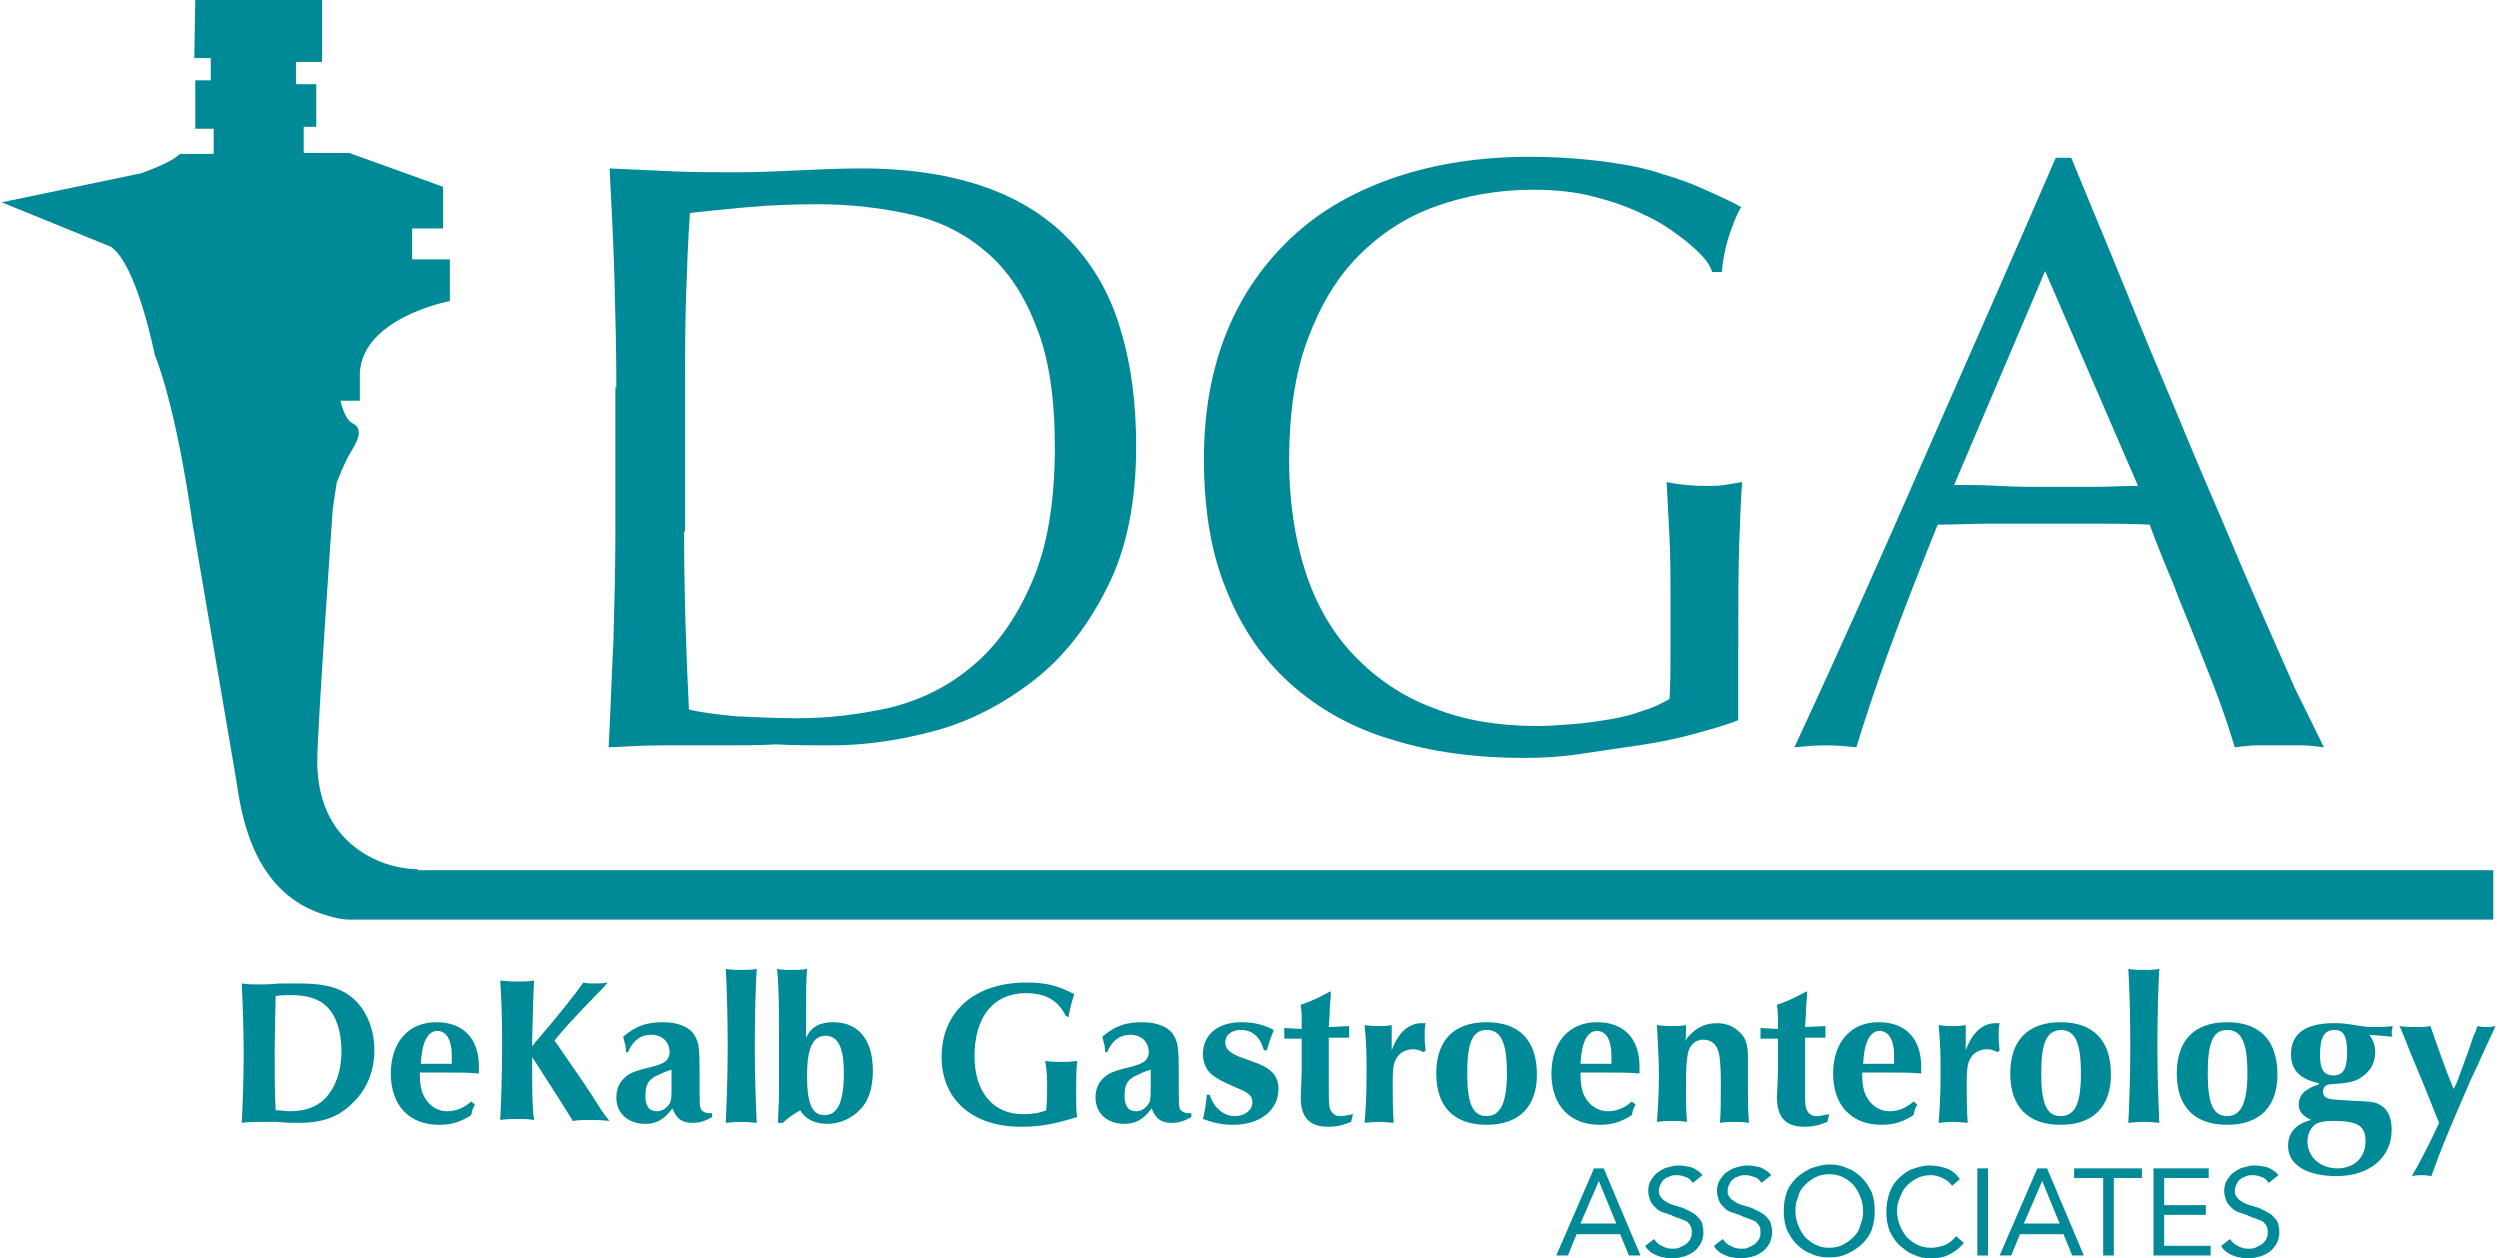
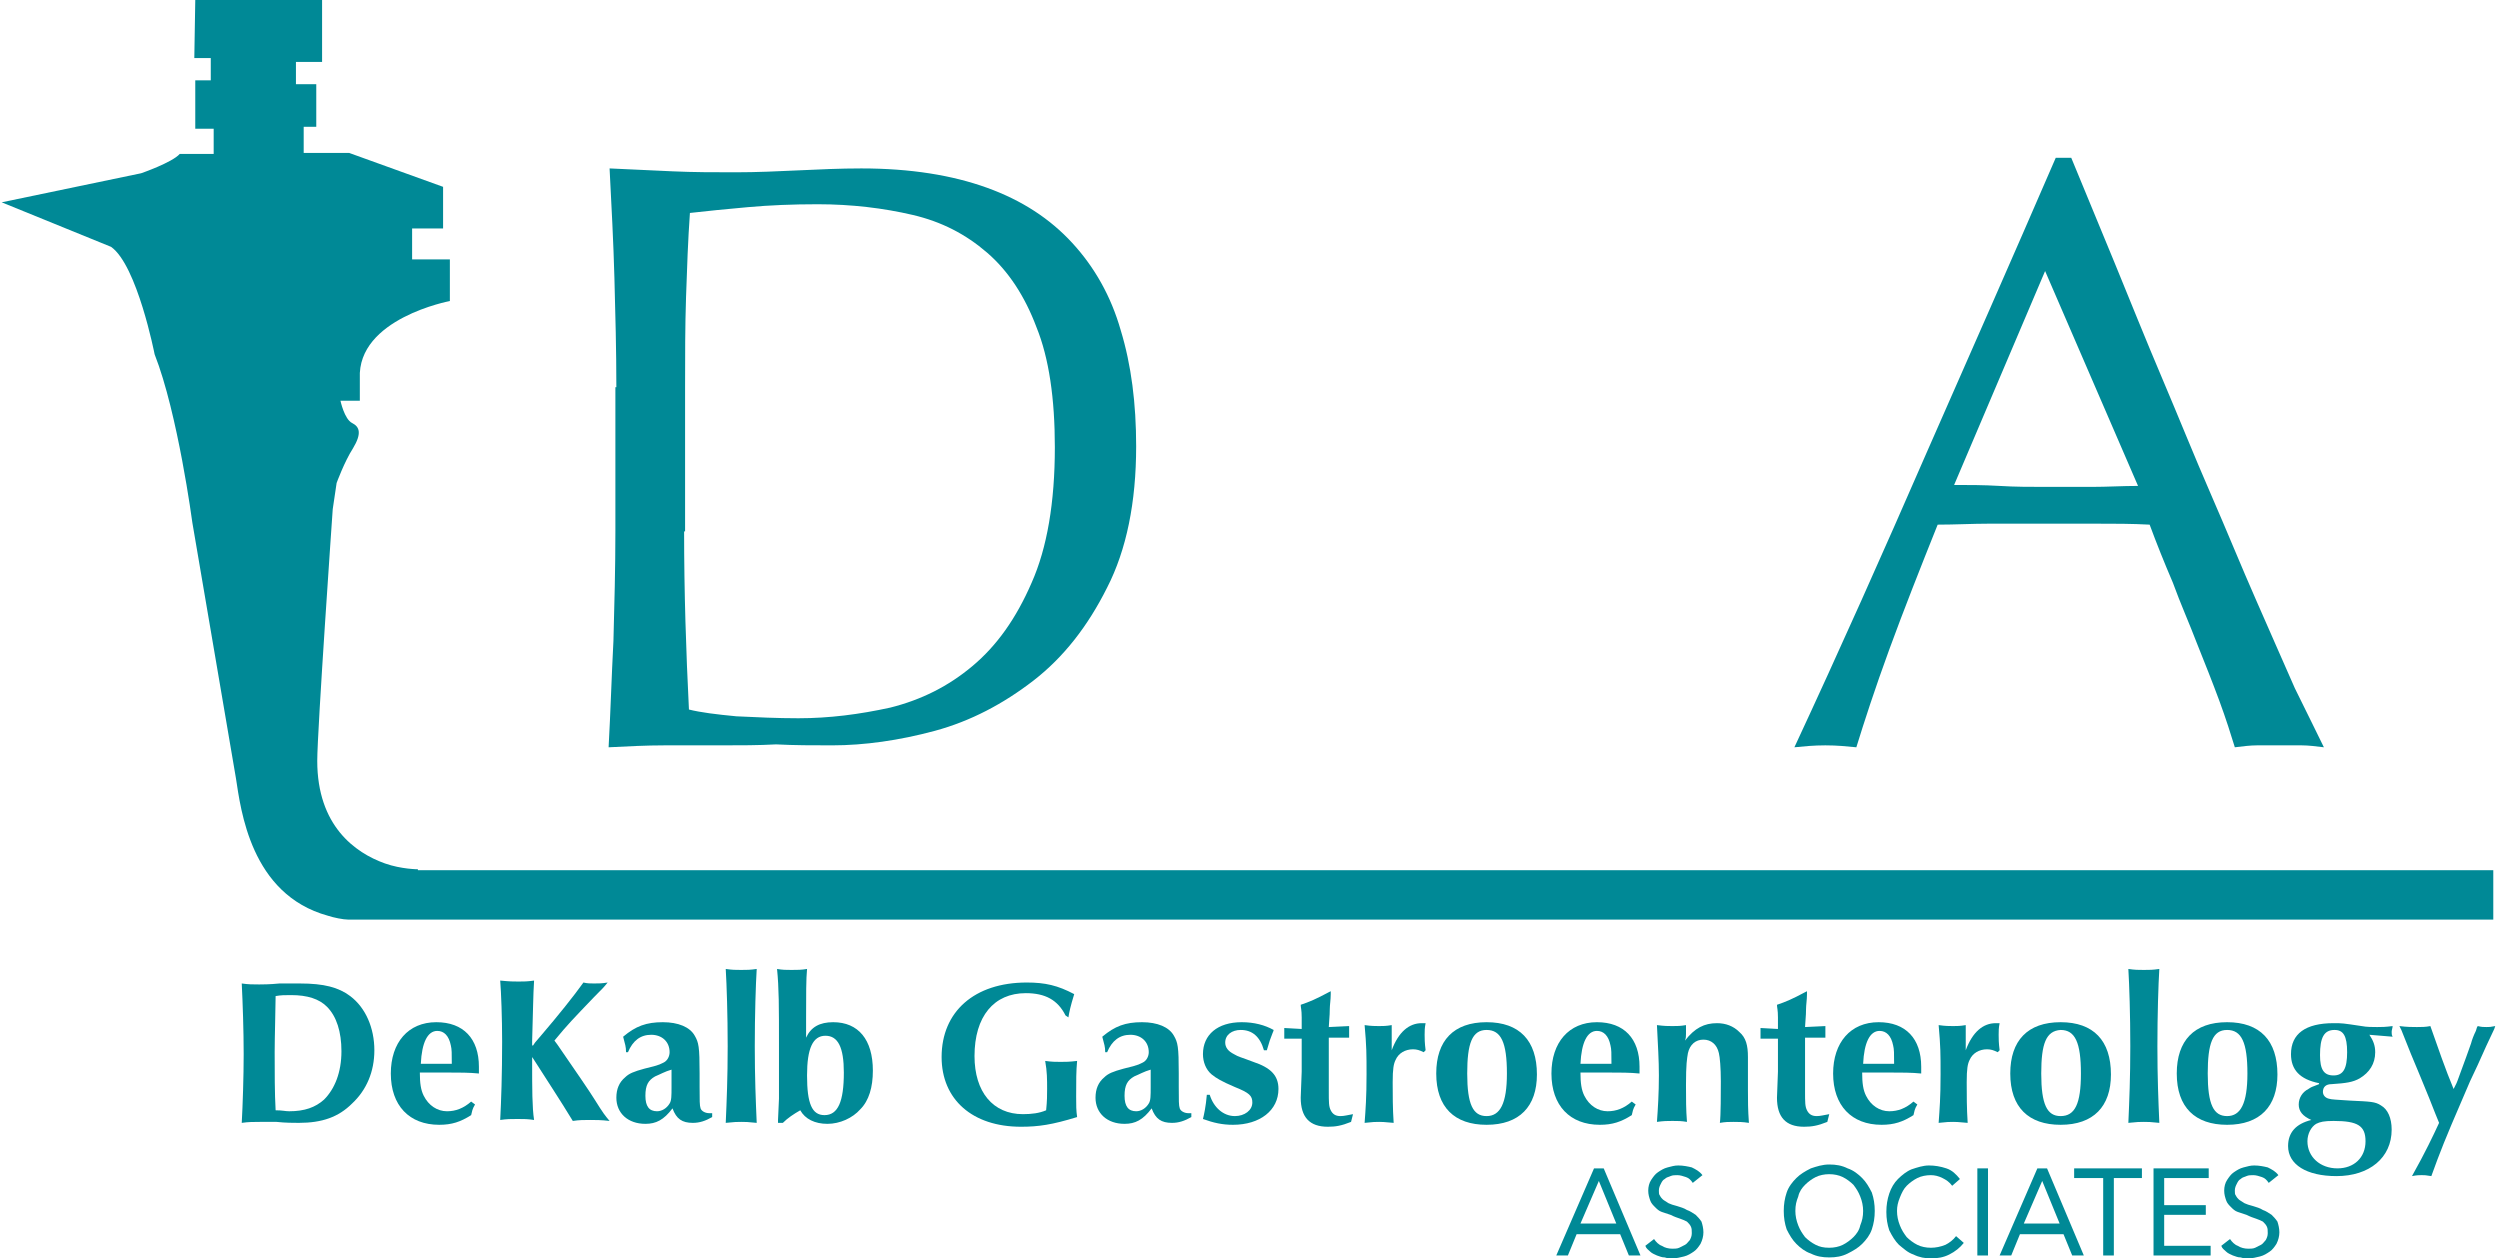
<svg xmlns="http://www.w3.org/2000/svg" width="149px" height="75px" viewBox="0 0 149 75" version="1.1">
  <title>DGA_new_logo</title>
  <g id="Page-1" stroke="none" stroke-width="1" fill="none" fill-rule="evenodd">
    <g id="DGA_new_logo" transform="translate(0.1, -0)" fill="#008996" fill-rule="nonzero">
      <path d="M24.808,51.808 C24.808,51.808 23.827,51.808 22.846,51.462 C21.058,50.827 18.808,49.212 18.808,45.346 C18.808,43.558 19.731,30.346 19.731,30.346 L19.962,28.788 C19.962,28.788 20.423,27.519 20.942,26.712 C21.462,25.846 21.346,25.442 20.885,25.212 C20.423,24.981 20.192,23.885 20.192,23.885 L21.346,23.885 L21.346,22.558 C21.173,18.981 26.712,17.942 26.712,17.942 L26.712,15.462 L24.462,15.462 L24.462,13.615 L26.308,13.615 L26.308,11.135 L20.712,9.115 L18,9.115 L18,7.558 L18.75,7.558 L18.75,5.019 L17.538,5.019 L17.538,3.692 L19.096,3.692 L19.096,4.09928501e-15 L11.538,4.09928501e-15 L11.481,3.462 L12.462,3.462 L12.462,4.788 L11.538,4.788 L11.538,7.673 L12.635,7.673 L12.635,9.173 L10.615,9.173 C10.154,9.692 8.308,10.327 8.308,10.327 L0,12.058 L6.519,14.712 C8.077,15.808 9.115,21.115 9.115,21.115 C10.5,24.635 11.365,31.154 11.365,31.154 L13.962,46.385 C14.25,48.231 14.827,53.308 19.442,54.577 C19.788,54.692 20.365,54.808 20.654,54.808 L67.846,54.808 L148.5,54.808 L148.5,51.865 L24.808,51.865 L24.808,51.808 Z" id="Path" />
      <g id="Group" transform="translate(36.173, 9.346)">
        <path d="M0.462,13.731 C0.462,11.538 0.404,9.346 0.346,7.212 C0.288,5.077 0.173,2.942 0.058,0.692 C1.327,0.75 2.596,0.808 3.808,0.865 C5.077,0.923 6.288,0.923 7.558,0.923 C8.827,0.923 10.096,0.865 11.308,0.808 C12.577,0.75 13.788,0.692 15.058,0.692 C18,0.692 20.481,1.096 22.558,1.846 C24.635,2.596 26.308,3.692 27.635,5.135 C28.962,6.577 29.942,8.308 30.519,10.327 C31.154,12.404 31.442,14.712 31.442,17.25 C31.442,20.596 30.865,23.423 29.712,25.673 C28.558,27.981 27.115,29.827 25.327,31.212 C23.538,32.596 21.577,33.635 19.442,34.212 C17.308,34.788 15.231,35.077 13.327,35.077 C12.173,35.077 11.077,35.077 9.981,35.019 C8.942,35.077 7.846,35.077 6.692,35.077 C5.538,35.077 4.442,35.077 3.346,35.077 C2.25,35.077 1.154,35.135 0,35.192 C0.115,33.115 0.173,31.038 0.288,28.846 C0.346,26.712 0.404,24.519 0.404,22.327 L0.404,13.731 L0.462,13.731 Z M4.5,22.327 C4.5,25.962 4.615,29.481 4.788,32.942 C5.481,33.115 6.404,33.231 7.615,33.346 C8.827,33.404 10.038,33.462 11.308,33.462 C13.154,33.462 14.942,33.231 16.788,32.827 C18.635,32.365 20.25,31.558 21.692,30.346 C23.135,29.135 24.288,27.519 25.212,25.385 C26.135,23.308 26.596,20.596 26.596,17.308 C26.596,14.423 26.25,12 25.5,10.154 C24.808,8.308 23.827,6.808 22.558,5.712 C21.288,4.615 19.846,3.865 18.115,3.462 C16.385,3.058 14.481,2.827 12.462,2.827 C10.962,2.827 9.577,2.885 8.308,3 C7.038,3.115 5.827,3.231 4.846,3.346 C4.731,4.962 4.673,6.635 4.615,8.365 C4.558,10.096 4.558,11.885 4.558,13.731 L4.558,22.327 L4.5,22.327 Z" id="Shape" />
-         <path d="M64.212,5.019 C63.462,4.442 62.654,3.865 61.731,3.462 C60.808,3 59.827,2.654 58.673,2.365 C57.577,2.077 56.365,1.962 55.096,1.962 C53.019,1.962 51.115,2.308 49.327,2.942 C47.538,3.577 46.038,4.558 44.712,5.885 C43.385,7.212 42.404,8.885 41.654,10.904 C40.904,12.923 40.558,15.346 40.558,18.115 C40.558,20.538 40.904,22.788 41.538,24.75 C42.173,26.712 43.154,28.385 44.423,29.712 C45.692,31.038 47.25,32.135 49.096,32.827 C50.942,33.577 53.019,33.923 55.327,33.923 C56.019,33.923 56.769,33.865 57.519,33.808 C58.269,33.75 59.019,33.635 59.712,33.519 C60.404,33.404 61.096,33.231 61.673,33 C62.308,32.827 62.827,32.538 63.231,32.308 C63.288,31.327 63.288,30.288 63.288,29.308 C63.288,28.327 63.288,27.288 63.288,26.25 C63.288,25.096 63.288,23.885 63.231,22.731 C63.173,21.577 63.115,20.423 63.058,19.385 C63.865,19.558 64.673,19.615 65.423,19.615 C65.769,19.615 66.173,19.615 66.519,19.558 C66.865,19.5 67.212,19.442 67.558,19.385 C67.5,20.135 67.442,21.346 67.385,23.019 C67.327,24.692 67.327,26.827 67.327,29.538 C67.327,30.231 67.327,30.865 67.327,31.558 C67.327,32.25 67.327,32.942 67.327,33.577 C66.635,33.865 65.769,34.096 64.731,34.385 C63.692,34.673 62.596,34.904 61.385,35.077 C60.231,35.25 59.019,35.423 57.865,35.596 C56.712,35.769 55.615,35.827 54.635,35.827 C51.692,35.827 49.038,35.481 46.673,34.731 C44.308,34.038 42.288,32.885 40.615,31.385 C38.942,29.885 37.673,27.981 36.808,25.788 C35.885,23.538 35.481,20.942 35.481,18 C35.481,15.173 35.942,12.635 36.865,10.385 C37.788,8.135 39.115,6.288 40.788,4.731 C42.462,3.173 44.538,2.019 46.904,1.212 C49.327,0.404 51.981,0 54.865,0 C56.538,0 58.038,0.115 59.365,0.288 C60.692,0.462 61.846,0.692 62.827,1.038 C63.865,1.327 64.731,1.673 65.481,2.019 C66.231,2.365 66.923,2.654 67.5,3 C67.212,3.462 66.981,4.096 66.75,4.788 C66.519,5.538 66.404,6.231 66.346,6.865 L65.769,6.865 C65.596,6.231 64.962,5.654 64.212,5.019 Z" id="Path" />
        <path d="M102.231,35.192 C101.769,35.135 101.308,35.077 100.904,35.077 C100.5,35.077 100.038,35.077 99.577,35.077 C99.115,35.077 98.654,35.077 98.25,35.077 C97.846,35.077 97.385,35.135 96.923,35.192 C96.692,34.442 96.404,33.519 96,32.423 C95.596,31.327 95.135,30.173 94.673,29.019 C94.212,27.808 93.692,26.654 93.231,25.385 C92.712,24.173 92.25,23.019 91.846,21.923 C90.808,21.865 89.712,21.865 88.615,21.865 C87.519,21.865 86.423,21.865 85.327,21.865 C84.288,21.865 83.308,21.865 82.269,21.865 C81.288,21.865 80.25,21.923 79.212,21.923 C78.173,24.519 77.192,27 76.327,29.365 C75.462,31.731 74.827,33.692 74.365,35.192 C73.788,35.135 73.212,35.077 72.519,35.077 C71.827,35.077 71.25,35.135 70.673,35.192 C73.385,29.365 75.981,23.538 78.519,17.712 C81.058,11.942 83.654,6.058 86.25,0.058 L87.173,0.058 C87.981,2.019 88.846,4.096 89.769,6.346 C90.692,8.596 91.615,10.904 92.596,13.212 C93.577,15.519 94.5,17.827 95.481,20.077 C96.462,22.327 97.327,24.462 98.192,26.423 C99.058,28.385 99.808,30.115 100.5,31.673 C101.25,33.173 101.827,34.385 102.231,35.192 Z M80.192,19.558 C81.058,19.558 81.923,19.558 82.904,19.615 C83.827,19.673 84.75,19.673 85.615,19.673 C86.538,19.673 87.462,19.673 88.385,19.673 C89.308,19.673 90.231,19.615 91.154,19.615 L85.615,6.808 L80.192,19.558 Z" id="Shape" />
      </g>
      <g id="Group" transform="translate(14.308, 57.75)">
        <path d="M1.038,0.923 C1.212,0.923 1.673,0.923 2.25,0.865 C2.712,0.865 3.173,0.865 3.462,0.865 C4.904,0.865 5.769,1.096 6.462,1.615 C7.385,2.308 7.904,3.519 7.904,4.846 C7.904,6.115 7.442,7.212 6.577,8.019 C5.769,8.827 4.788,9.173 3.404,9.173 C3.115,9.173 2.596,9.173 2.077,9.115 C1.673,9.115 1.327,9.115 1.096,9.115 C0.692,9.115 0.404,9.115 4.09928501e-15,9.173 C0.058,8.135 0.115,6.404 0.115,5.077 C0.115,3.692 0.058,2.019 4.09928501e-15,0.865 C0.404,0.923 0.635,0.923 1.038,0.923 Z M2.827,8.481 C3.75,8.481 4.385,8.25 4.904,7.788 C5.538,7.154 5.942,6.173 5.942,4.904 C5.942,3.75 5.654,2.827 5.077,2.25 C4.615,1.788 3.923,1.558 2.942,1.558 C2.538,1.558 2.365,1.558 2.019,1.615 C2.019,2.192 1.962,4.096 1.962,4.962 C1.962,6.115 1.962,7.442 2.019,8.423 C2.423,8.423 2.596,8.481 2.827,8.481 Z" id="Shape" />
        <path d="M13.904,8.077 C13.731,8.365 13.731,8.481 13.673,8.712 C13.038,9.115 12.519,9.288 11.769,9.288 C9.981,9.288 8.885,8.135 8.885,6.231 C8.885,4.385 9.923,3.173 11.596,3.173 C13.212,3.173 14.135,4.154 14.135,5.827 C14.135,5.885 14.135,6.058 14.135,6.231 C13.558,6.173 12.981,6.173 12.231,6.173 C12,6.173 11.942,6.173 10.788,6.173 L10.615,6.173 C10.615,6.808 10.673,7.212 10.846,7.558 C11.135,8.135 11.654,8.481 12.231,8.481 C12.75,8.481 13.212,8.308 13.673,7.904 L13.904,8.077 Z M12.519,5.654 C12.519,5.019 12.519,4.788 12.462,4.558 C12.346,3.981 12.058,3.692 11.654,3.692 C11.077,3.692 10.731,4.385 10.673,5.654 L10.846,5.654 L11.596,5.654 L12.231,5.654 L12.519,5.654 Z" id="Shape" />
        <path d="M17.365,4.558 L17.481,4.385 L17.827,3.981 C18.865,2.769 19.788,1.615 20.365,0.808 C20.596,0.865 20.769,0.865 21,0.865 C21.288,0.865 21.462,0.865 21.808,0.808 C21.577,1.096 21.519,1.154 21,1.673 C19.731,3 19.442,3.288 18.635,4.269 L18.808,4.5 C19.962,6.173 20.712,7.269 21,7.731 C21.577,8.654 21.635,8.712 21.923,9.058 C21.404,9 21.115,9 20.769,9 C20.365,9 20.135,9 19.731,9.058 C18.923,7.731 18.231,6.692 17.423,5.423 L17.308,5.25 L17.308,5.538 C17.308,7.154 17.308,8.25 17.423,9 C17.019,8.942 16.846,8.942 16.442,8.942 C16.038,8.942 15.808,8.942 15.404,9 C15.462,7.904 15.519,6.288 15.519,4.327 C15.519,2.942 15.462,1.385 15.404,0.692 C15.981,0.75 16.212,0.75 16.5,0.75 C16.788,0.75 17.019,0.75 17.423,0.692 C17.365,1.615 17.365,2.481 17.308,4.269 L17.308,4.558 L17.365,4.558 Z" id="Path" />
        <path d="M22.904,4.962 C22.904,4.615 22.846,4.5 22.731,4.038 C23.481,3.404 24.115,3.173 25.096,3.173 C26.019,3.173 26.712,3.462 27,3.981 C27.231,4.385 27.288,4.615 27.288,6.231 L27.288,7.038 C27.288,7.846 27.288,8.135 27.346,8.308 C27.404,8.481 27.635,8.596 27.865,8.596 C27.923,8.596 27.981,8.596 28.038,8.596 L28.038,8.827 C27.635,9.058 27.288,9.173 26.885,9.173 C26.25,9.173 25.904,8.942 25.673,8.308 C25.154,9 24.692,9.231 24.058,9.231 C23.019,9.231 22.327,8.596 22.327,7.673 C22.327,7.154 22.5,6.75 22.846,6.462 C23.077,6.231 23.365,6.115 24,5.942 C24.981,5.712 24.981,5.654 25.212,5.538 C25.385,5.423 25.5,5.192 25.5,4.962 C25.5,4.327 25.038,3.923 24.404,3.923 C23.769,3.923 23.308,4.269 23.019,4.962 L22.904,4.962 Z M25.615,6.346 C25.615,6.231 25.615,6.173 25.615,6 C25.212,6.115 24.923,6.288 24.635,6.404 C24.231,6.635 24.058,6.923 24.058,7.558 C24.058,8.192 24.288,8.481 24.75,8.481 C25.038,8.481 25.327,8.308 25.5,8.019 C25.615,7.846 25.615,7.558 25.615,7.038 C25.615,6.981 25.615,6.808 25.615,6.519 L25.615,6.346 Z" id="Shape" />
        <path d="M29.769,0.058 C30.115,0.058 30.288,0.058 30.692,-8.19857003e-15 C30.635,0.923 30.577,2.712 30.577,4.615 C30.577,6.462 30.635,7.846 30.692,9.173 C30.173,9.115 30,9.115 29.769,9.115 C29.538,9.115 29.365,9.115 28.846,9.173 C28.904,7.846 28.962,6.462 28.962,4.615 C28.962,2.712 28.904,0.981 28.846,-8.19857003e-15 C29.25,0.058 29.423,0.058 29.769,0.058 Z" id="Path" />
        <path d="M31.962,9.231 L31.962,9 L32.019,7.731 C32.019,7.385 32.019,7.327 32.019,6.462 L32.019,4.673 C32.019,2.135 32.019,1.154 31.904,8.19857003e-15 C32.25,0.058 32.423,0.058 32.769,0.058 C33.115,0.058 33.346,0.058 33.692,8.19857003e-15 C33.635,0.577 33.635,1.558 33.635,2.942 L33.635,4.096 C33.923,3.462 34.442,3.173 35.25,3.173 C36.75,3.173 37.615,4.212 37.615,6.058 C37.615,7.038 37.385,7.846 36.865,8.365 C36.404,8.885 35.654,9.231 34.904,9.231 C34.154,9.231 33.577,8.942 33.288,8.423 C32.885,8.654 32.538,8.885 32.25,9.173 L31.962,9.173 L31.962,9.231 Z M33.692,6.346 C33.692,8.019 33.981,8.712 34.731,8.712 C35.538,8.712 35.885,7.904 35.885,6.173 C35.885,4.673 35.538,3.981 34.788,3.981 C34.038,3.981 33.692,4.731 33.692,6.346 Z" id="Shape" />
        <path d="M49.096,2.769 C48.635,1.846 47.885,1.442 46.731,1.442 C44.827,1.442 43.673,2.827 43.673,5.192 C43.673,7.327 44.769,8.654 46.558,8.654 C47.077,8.654 47.538,8.596 47.942,8.423 C48,7.846 48,7.558 48,7.154 C48,6.577 48,6.115 47.885,5.481 C48.288,5.538 48.519,5.538 48.808,5.538 C49.096,5.538 49.327,5.538 49.788,5.481 C49.731,6.115 49.731,6.577 49.731,7.615 C49.731,8.135 49.731,8.423 49.788,8.827 C48.288,9.288 47.481,9.404 46.442,9.404 C43.558,9.404 41.712,7.788 41.712,5.25 C41.712,2.538 43.673,0.808 46.788,0.808 C47.885,0.808 48.635,0.981 49.615,1.5 C49.385,2.25 49.327,2.538 49.269,2.885 L49.096,2.769 Z" id="Path" />
        <path d="M51.462,4.962 C51.462,4.615 51.404,4.5 51.288,4.038 C52.038,3.404 52.673,3.173 53.654,3.173 C54.577,3.173 55.269,3.462 55.558,3.981 C55.788,4.385 55.846,4.615 55.846,6.231 L55.846,7.038 C55.846,7.846 55.846,8.135 55.904,8.308 C55.962,8.481 56.192,8.596 56.423,8.596 C56.481,8.596 56.538,8.596 56.596,8.596 L56.596,8.827 C56.192,9.058 55.846,9.173 55.442,9.173 C54.808,9.173 54.462,8.942 54.231,8.308 C53.712,9 53.25,9.231 52.615,9.231 C51.577,9.231 50.885,8.596 50.885,7.673 C50.885,7.154 51.058,6.75 51.404,6.462 C51.635,6.231 51.923,6.115 52.558,5.942 C53.538,5.712 53.538,5.654 53.769,5.538 C53.942,5.423 54.058,5.192 54.058,4.962 C54.058,4.327 53.596,3.923 52.962,3.923 C52.327,3.923 51.865,4.269 51.577,4.962 L51.462,4.962 Z M54.173,6.346 C54.173,6.231 54.173,6.173 54.173,6 C53.769,6.115 53.481,6.288 53.192,6.404 C52.788,6.635 52.615,6.923 52.615,7.558 C52.615,8.192 52.846,8.481 53.308,8.481 C53.596,8.481 53.885,8.308 54.058,8.019 C54.173,7.846 54.173,7.558 54.173,7.038 C54.173,6.981 54.173,6.808 54.173,6.519 L54.173,6.346 Z" id="Shape" />
        <path d="M57.692,7.5 C57.923,8.25 58.5,8.769 59.192,8.769 C59.769,8.769 60.231,8.423 60.231,7.962 C60.231,7.558 60.058,7.385 59.192,7.038 C58.385,6.692 58.096,6.519 57.808,6.288 C57.462,6 57.288,5.538 57.288,5.077 C57.288,3.923 58.154,3.173 59.596,3.173 C60.346,3.173 60.981,3.346 61.5,3.635 C61.5,3.692 61.442,3.808 61.442,3.808 L61.269,4.269 C61.212,4.442 61.154,4.673 61.096,4.846 L60.923,4.846 C60.692,4.038 60.231,3.635 59.538,3.635 C59.019,3.635 58.615,3.923 58.615,4.385 C58.615,4.673 58.788,4.904 59.135,5.077 C59.423,5.25 59.538,5.25 60.288,5.538 C61.327,5.885 61.788,6.346 61.788,7.154 C61.788,8.423 60.692,9.288 59.077,9.288 C58.442,9.288 57.923,9.173 57.288,8.942 C57.346,8.712 57.462,8.192 57.519,7.5 L57.692,7.5 L57.692,7.5 Z" id="Path" />
        <path d="M64.904,1.327 L64.904,1.5 C64.904,1.846 64.846,2.135 64.846,2.423 C64.846,2.481 64.846,2.769 64.788,3.462 L66,3.404 C66,3.635 66,3.635 66,3.75 C66,3.808 66,3.865 66,4.096 L65.827,4.096 L65.423,4.096 L65.019,4.096 L64.788,4.096 L64.788,4.269 L64.788,5.192 L64.788,6.231 C64.788,6.519 64.788,7.154 64.788,7.269 C64.788,7.962 64.788,8.192 64.904,8.423 C65.019,8.654 65.192,8.769 65.481,8.769 C65.712,8.769 65.885,8.712 66.231,8.654 L66.115,9.115 C65.538,9.346 65.192,9.404 64.731,9.404 C63.635,9.404 63.115,8.827 63.115,7.673 C63.115,7.558 63.115,7.558 63.173,6.115 C63.173,5.654 63.173,5.308 63.173,5.192 L63.173,4.385 L63.173,4.154 L63,4.154 L62.481,4.154 C62.365,4.154 62.308,4.154 62.135,4.154 C62.135,3.981 62.135,3.865 62.135,3.75 C62.135,3.635 62.135,3.577 62.135,3.519 L63.173,3.577 L63.173,3.462 C63.173,3.231 63.173,3.115 63.173,2.885 C63.173,2.423 63.115,2.308 63.115,2.135 C63.635,1.962 64.038,1.788 64.788,1.385 L64.904,1.327 Z" id="Path" />
        <path d="M70.442,4.962 C70.212,4.846 70.038,4.788 69.808,4.788 C69.346,4.788 68.942,5.019 68.769,5.423 C68.654,5.654 68.596,5.942 68.596,6.75 C68.596,7.5 68.596,8.308 68.654,9.173 C68.077,9.115 67.904,9.115 67.788,9.115 C67.558,9.115 67.442,9.115 66.923,9.173 C66.981,8.365 67.038,7.673 67.038,6.288 C67.038,5.077 67.038,4.615 66.923,3.346 C67.327,3.404 67.558,3.404 67.788,3.404 C68.019,3.404 68.192,3.404 68.538,3.346 C68.538,3.692 68.538,4.096 68.538,4.846 C68.942,3.75 69.577,3.231 70.327,3.231 C70.385,3.231 70.442,3.231 70.558,3.231 C70.5,3.519 70.5,3.692 70.5,3.923 C70.5,4.154 70.5,4.385 70.558,4.846 L70.442,4.962 Z" id="Path" />
        <path d="M77.192,6.288 C77.192,8.192 76.154,9.288 74.192,9.288 C72.288,9.288 71.192,8.25 71.192,6.231 C71.192,4.269 72.231,3.173 74.192,3.173 C76.154,3.173 77.192,4.269 77.192,6.288 Z M73.038,6.231 C73.038,8.077 73.385,8.769 74.192,8.769 C75,8.769 75.404,8.019 75.404,6.231 C75.404,4.385 75.058,3.635 74.192,3.635 C73.327,3.635 73.038,4.442 73.038,6.231 Z" id="Shape" />
        <path d="M83.077,8.077 C82.904,8.365 82.904,8.481 82.846,8.712 C82.212,9.115 81.692,9.288 80.942,9.288 C79.154,9.288 78.058,8.135 78.058,6.231 C78.058,4.385 79.096,3.173 80.769,3.173 C82.385,3.173 83.308,4.154 83.308,5.827 C83.308,5.885 83.308,6.058 83.308,6.231 C82.731,6.173 82.154,6.173 81.404,6.173 C81.173,6.173 81.115,6.173 79.962,6.173 L79.788,6.173 C79.788,6.808 79.846,7.212 80.019,7.558 C80.308,8.135 80.827,8.481 81.404,8.481 C81.923,8.481 82.385,8.308 82.846,7.904 L83.077,8.077 Z M81.635,5.654 C81.635,5.019 81.635,4.788 81.577,4.558 C81.462,3.981 81.173,3.692 80.769,3.692 C80.192,3.692 79.846,4.385 79.788,5.654 L79.962,5.654 L80.712,5.654 L81.346,5.654 L81.635,5.654 Z" id="Shape" />
        <path d="M85.269,3.404 C85.558,3.404 85.731,3.404 86.077,3.346 C86.077,3.519 86.077,3.519 86.077,3.865 C86.077,4.038 86.077,4.096 86.019,4.269 C86.596,3.519 87.173,3.231 87.923,3.231 C88.442,3.231 88.904,3.404 89.25,3.75 C89.654,4.096 89.769,4.558 89.769,5.25 C89.769,5.481 89.769,5.769 89.769,6.058 C89.769,6.519 89.769,6.981 89.769,7.212 C89.769,7.846 89.769,8.365 89.827,9.173 C89.423,9.115 89.25,9.115 88.904,9.115 C88.615,9.115 88.442,9.115 88.096,9.173 C88.154,8.769 88.154,7.327 88.154,6.692 C88.154,5.885 88.096,5.25 88.038,5.019 C87.923,4.5 87.577,4.212 87.115,4.212 C86.654,4.212 86.308,4.5 86.192,5.019 C86.135,5.365 86.077,5.654 86.077,6.923 C86.077,7.788 86.077,8.365 86.135,9.115 C85.788,9.058 85.615,9.058 85.269,9.058 C84.981,9.058 84.75,9.058 84.346,9.115 C84.404,8.308 84.462,7.385 84.462,6.346 C84.462,5.423 84.404,4.558 84.346,3.346 C84.808,3.404 84.981,3.404 85.269,3.404 Z" id="Path" />
        <path d="M93.288,1.327 L93.288,1.5 C93.288,1.846 93.231,2.135 93.231,2.423 C93.231,2.481 93.231,2.769 93.173,3.462 L94.385,3.404 C94.385,3.635 94.385,3.635 94.385,3.75 C94.385,3.808 94.385,3.865 94.385,4.096 L94.212,4.096 L93.808,4.096 L93.404,4.096 L93.173,4.096 L93.173,4.269 L93.173,5.192 L93.173,6.231 C93.173,6.519 93.173,7.154 93.173,7.269 C93.173,7.962 93.173,8.192 93.288,8.423 C93.404,8.654 93.577,8.769 93.865,8.769 C94.096,8.769 94.269,8.712 94.615,8.654 L94.5,9.115 C93.923,9.346 93.577,9.404 93.115,9.404 C92.019,9.404 91.5,8.827 91.5,7.673 C91.5,7.558 91.5,7.558 91.558,6.115 C91.558,5.654 91.558,5.308 91.558,5.192 L91.558,4.385 L91.558,4.154 L91.385,4.154 L90.865,4.154 C90.75,4.154 90.692,4.154 90.519,4.154 C90.519,3.981 90.519,3.865 90.519,3.75 C90.519,3.635 90.519,3.577 90.519,3.519 L91.558,3.577 L91.558,3.462 C91.558,3.231 91.558,3.115 91.558,2.885 C91.558,2.423 91.5,2.308 91.5,2.135 C92.019,1.962 92.423,1.788 93.173,1.385 L93.288,1.327 Z" id="Path" />
        <path d="M99.865,8.077 C99.692,8.365 99.692,8.481 99.635,8.712 C99,9.115 98.481,9.288 97.731,9.288 C95.942,9.288 94.846,8.135 94.846,6.231 C94.846,4.385 95.885,3.173 97.558,3.173 C99.173,3.173 100.096,4.154 100.096,5.827 C100.096,5.885 100.096,6.058 100.096,6.231 C99.519,6.173 98.942,6.173 98.192,6.173 C97.962,6.173 97.904,6.173 96.75,6.173 L96.577,6.173 C96.577,6.808 96.635,7.212 96.808,7.558 C97.096,8.135 97.615,8.481 98.192,8.481 C98.712,8.481 99.173,8.308 99.635,7.904 L99.865,8.077 Z M98.481,5.654 C98.481,5.019 98.481,4.788 98.423,4.558 C98.308,3.981 98.019,3.692 97.615,3.692 C97.038,3.692 96.692,4.385 96.635,5.654 L96.808,5.654 L97.558,5.654 L98.192,5.654 L98.481,5.654 Z" id="Shape" />
        <path d="M104.654,4.962 C104.423,4.846 104.25,4.788 104.019,4.788 C103.558,4.788 103.154,5.019 102.981,5.423 C102.865,5.654 102.808,5.942 102.808,6.75 C102.808,7.5 102.808,8.308 102.865,9.173 C102.288,9.115 102.115,9.115 102,9.115 C101.769,9.115 101.654,9.115 101.135,9.173 C101.192,8.365 101.25,7.673 101.25,6.288 C101.25,5.077 101.25,4.615 101.135,3.346 C101.538,3.404 101.769,3.404 102,3.404 C102.231,3.404 102.404,3.404 102.75,3.346 C102.75,3.692 102.75,4.096 102.75,4.846 C103.154,3.75 103.788,3.231 104.538,3.231 C104.596,3.231 104.654,3.231 104.769,3.231 C104.712,3.519 104.712,3.692 104.712,3.923 C104.712,4.154 104.712,4.385 104.769,4.846 L104.654,4.962 Z" id="Path" />
        <path d="M111.404,6.288 C111.404,8.192 110.365,9.288 108.404,9.288 C106.5,9.288 105.404,8.25 105.404,6.231 C105.404,4.269 106.442,3.173 108.404,3.173 C110.365,3.173 111.404,4.269 111.404,6.288 Z M107.25,6.231 C107.25,8.077 107.596,8.769 108.404,8.769 C109.269,8.769 109.615,8.019 109.615,6.231 C109.615,4.385 109.269,3.635 108.404,3.635 C107.538,3.692 107.25,4.442 107.25,6.231 Z" id="Shape" />
        <path d="M113.365,0.058 C113.712,0.058 113.885,0.058 114.288,-8.19857003e-15 C114.231,0.923 114.173,2.712 114.173,4.615 C114.173,6.462 114.231,7.846 114.288,9.173 C113.769,9.115 113.596,9.115 113.365,9.115 C113.135,9.115 112.962,9.115 112.442,9.173 C112.5,7.846 112.558,6.462 112.558,4.615 C112.558,2.712 112.5,0.981 112.442,-8.19857003e-15 C112.846,0.058 113.019,0.058 113.365,0.058 Z" id="Path" />
        <path d="M121.327,6.288 C121.327,8.192 120.288,9.288 118.327,9.288 C116.423,9.288 115.327,8.25 115.327,6.231 C115.327,4.269 116.365,3.173 118.327,3.173 C120.288,3.173 121.327,4.269 121.327,6.288 Z M117.173,6.231 C117.173,8.077 117.519,8.769 118.327,8.769 C119.135,8.769 119.538,8.019 119.538,6.231 C119.538,4.385 119.192,3.635 118.327,3.635 C117.462,3.635 117.173,4.442 117.173,6.231 Z" id="Shape" />
        <path d="M126.808,3.923 C127.038,4.269 127.154,4.558 127.154,4.962 C127.154,5.654 126.808,6.173 126.231,6.519 C125.827,6.75 125.423,6.808 124.558,6.865 C124.212,6.865 124.038,7.038 124.038,7.327 C124.038,7.5 124.154,7.673 124.385,7.731 C124.558,7.788 124.846,7.788 125.654,7.846 C126.865,7.904 127.154,7.904 127.5,8.135 C127.904,8.365 128.135,8.885 128.135,9.577 C128.135,11.25 126.808,12.346 124.846,12.346 C123.058,12.346 121.962,11.654 121.962,10.558 C121.962,9.75 122.423,9.231 123.346,9 C122.827,8.769 122.596,8.481 122.596,8.077 C122.596,7.673 122.827,7.327 123.173,7.154 C123.346,7.038 123.346,7.038 123.808,6.865 L123.808,6.808 C122.654,6.577 122.135,6 122.135,5.077 C122.135,3.865 123,3.231 124.673,3.231 C125.192,3.231 125.192,3.231 126.346,3.404 C126.635,3.462 126.981,3.462 127.269,3.462 C127.558,3.462 127.731,3.462 128.192,3.404 C128.192,3.519 128.135,3.635 128.135,3.75 C128.135,3.865 128.135,3.923 128.192,4.038 L126.808,3.923 Z M123.635,9.231 C123.346,9.404 123.115,9.808 123.115,10.269 C123.115,11.192 123.865,11.885 124.904,11.885 C125.885,11.885 126.577,11.25 126.577,10.269 C126.577,9.346 126.115,9.058 124.673,9.058 C124.096,9.058 123.865,9.115 123.635,9.231 Z M123.865,5.135 C123.865,6 124.096,6.346 124.673,6.346 C125.25,6.346 125.481,5.942 125.481,4.962 C125.481,3.981 125.25,3.635 124.731,3.635 C124.096,3.635 123.865,4.096 123.865,5.135 Z" id="Shape" />
        <path d="M132,6.808 C132.058,6.692 132.231,6.173 132.577,5.25 L132.865,4.442 C132.923,4.212 133.038,3.923 133.154,3.692 C133.212,3.519 133.212,3.462 133.269,3.404 C133.5,3.462 133.615,3.462 133.788,3.462 C133.962,3.462 134.019,3.462 134.308,3.404 L134.25,3.577 L133.788,4.558 L133.269,5.712 L132.808,6.692 L132.288,7.904 C131.365,10.038 131.019,10.904 130.5,12.346 C130.154,12.288 130.096,12.288 129.923,12.288 C129.808,12.288 129.635,12.288 129.346,12.346 C130.154,10.904 130.615,9.923 130.962,9.173 C130.788,8.769 130.731,8.596 130.385,7.731 L129.865,6.462 C129.635,5.885 129.519,5.654 129.288,5.077 L128.712,3.635 L128.596,3.404 C129.058,3.462 129.346,3.462 129.635,3.462 C129.923,3.462 130.154,3.462 130.442,3.404 C130.846,4.558 131.365,6.058 131.827,7.154 L132,6.808 Z" id="Path" />
      </g>
      <g id="Group" transform="translate(92.654, 69.404)">
        <path d="M2.25,0.231 L2.827,0.231 L5.019,5.423 L4.327,5.423 L3.808,4.154 L1.212,4.154 L0.692,5.423 L1.63971401e-14,5.423 L2.25,0.231 Z M2.538,0.981 L2.538,0.981 L1.442,3.519 L3.577,3.519 L2.538,0.981 Z" id="Shape" />
        <path d="M8.135,1.096 C8.019,0.923 7.904,0.808 7.731,0.75 C7.558,0.692 7.385,0.635 7.212,0.635 C7.096,0.635 6.923,0.635 6.808,0.692 C6.692,0.75 6.577,0.75 6.462,0.865 C6.346,0.923 6.288,1.038 6.231,1.154 C6.173,1.269 6.115,1.385 6.115,1.558 C6.115,1.673 6.115,1.788 6.173,1.846 C6.231,1.962 6.288,2.019 6.346,2.077 C6.404,2.135 6.519,2.192 6.692,2.308 C6.808,2.365 6.981,2.423 7.212,2.481 C7.385,2.538 7.615,2.596 7.788,2.712 C7.962,2.769 8.135,2.885 8.308,3 C8.423,3.115 8.538,3.231 8.654,3.404 C8.712,3.577 8.769,3.808 8.769,4.038 C8.769,4.269 8.712,4.5 8.596,4.731 C8.481,4.904 8.365,5.077 8.192,5.192 C8.019,5.308 7.846,5.423 7.615,5.481 C7.385,5.538 7.154,5.596 6.923,5.596 C6.75,5.596 6.635,5.596 6.462,5.538 C6.288,5.538 6.173,5.481 6,5.423 C5.885,5.365 5.712,5.308 5.596,5.192 C5.481,5.077 5.365,5.019 5.308,4.846 L5.827,4.442 C5.942,4.615 6.115,4.788 6.288,4.846 C6.462,4.962 6.692,5.019 6.923,5.019 C7.038,5.019 7.212,5.019 7.327,4.962 C7.442,4.904 7.558,4.846 7.673,4.788 C7.788,4.731 7.846,4.615 7.962,4.5 C8.019,4.385 8.077,4.269 8.077,4.096 C8.077,3.923 8.077,3.808 8.019,3.692 C7.962,3.577 7.904,3.519 7.788,3.404 C7.673,3.346 7.558,3.288 7.385,3.231 C7.212,3.173 7.038,3.115 6.808,3 C6.635,2.942 6.462,2.885 6.288,2.827 C6.115,2.769 6,2.654 5.885,2.538 C5.769,2.423 5.654,2.308 5.596,2.135 C5.538,1.962 5.481,1.788 5.481,1.558 C5.481,1.327 5.538,1.096 5.654,0.923 C5.769,0.75 5.885,0.577 6.058,0.462 C6.231,0.346 6.404,0.231 6.635,0.173 C6.865,0.115 7.038,0.058 7.269,0.058 C7.558,0.058 7.846,0.115 8.077,0.173 C8.308,0.288 8.538,0.404 8.712,0.635 L8.135,1.096 Z" id="Path" />
-         <path d="M12.231,1.096 C12.115,0.923 12,0.808 11.827,0.75 C11.654,0.692 11.481,0.635 11.308,0.635 C11.192,0.635 11.019,0.635 10.904,0.692 C10.788,0.75 10.673,0.75 10.558,0.865 C10.442,0.923 10.385,1.038 10.327,1.154 C10.269,1.269 10.212,1.385 10.212,1.558 C10.212,1.673 10.212,1.788 10.269,1.846 C10.327,1.962 10.385,2.019 10.442,2.077 C10.5,2.135 10.615,2.192 10.788,2.308 C10.904,2.365 11.077,2.423 11.308,2.481 C11.481,2.538 11.712,2.596 11.885,2.712 C12.058,2.769 12.231,2.885 12.404,3 C12.519,3.115 12.635,3.231 12.75,3.404 C12.808,3.577 12.865,3.808 12.865,4.038 C12.865,4.269 12.808,4.5 12.692,4.731 C12.577,4.904 12.462,5.077 12.288,5.192 C12.115,5.308 11.942,5.423 11.712,5.481 C11.481,5.538 11.25,5.596 11.019,5.596 C10.846,5.596 10.731,5.596 10.558,5.538 C10.385,5.538 10.269,5.481 10.096,5.423 C9.981,5.365 9.808,5.308 9.692,5.192 C9.577,5.077 9.462,5.019 9.404,4.846 L9.923,4.442 C10.038,4.615 10.212,4.788 10.385,4.846 C10.558,4.962 10.788,5.019 11.019,5.019 C11.135,5.019 11.308,5.019 11.423,4.962 C11.538,4.904 11.654,4.846 11.769,4.788 C11.885,4.731 11.942,4.615 12.058,4.5 C12.115,4.385 12.173,4.269 12.173,4.096 C12.173,3.923 12.173,3.808 12.115,3.692 C12.058,3.577 12,3.519 11.885,3.404 C11.769,3.346 11.654,3.288 11.481,3.231 C11.308,3.173 11.135,3.115 10.904,3 C10.731,2.942 10.558,2.885 10.385,2.827 C10.212,2.769 10.096,2.654 9.981,2.538 C9.865,2.423 9.75,2.308 9.692,2.135 C9.635,1.962 9.577,1.788 9.577,1.558 C9.577,1.327 9.635,1.096 9.75,0.923 C9.865,0.75 9.981,0.577 10.154,0.462 C10.327,0.346 10.5,0.231 10.731,0.173 C10.962,0.115 11.135,0.058 11.365,0.058 C11.654,0.058 11.942,0.115 12.173,0.173 C12.404,0.288 12.635,0.404 12.808,0.635 L12.231,1.096 Z" id="Path" />
        <path d="M16.269,5.538 C15.865,5.538 15.519,5.481 15.173,5.308 C14.827,5.192 14.538,4.962 14.308,4.731 C14.077,4.5 13.904,4.212 13.731,3.865 C13.615,3.519 13.558,3.173 13.558,2.769 C13.558,2.365 13.615,2.019 13.731,1.673 C13.846,1.327 14.077,1.038 14.308,0.808 C14.538,0.577 14.827,0.404 15.173,0.231 C15.519,0.115 15.865,1.63971401e-14 16.269,1.63971401e-14 C16.673,1.63971401e-14 17.019,0.058 17.365,0.231 C17.712,0.346 18,0.577 18.231,0.808 C18.462,1.038 18.635,1.327 18.808,1.673 C18.923,2.019 18.981,2.365 18.981,2.769 C18.981,3.173 18.923,3.519 18.808,3.865 C18.692,4.212 18.462,4.5 18.231,4.731 C18,4.962 17.712,5.135 17.365,5.308 C17.019,5.481 16.673,5.538 16.269,5.538 Z M16.269,4.962 C16.558,4.962 16.846,4.904 17.077,4.788 C17.308,4.673 17.538,4.5 17.712,4.327 C17.885,4.154 18.058,3.923 18.115,3.635 C18.231,3.346 18.288,3.115 18.288,2.769 C18.288,2.481 18.231,2.192 18.115,1.904 C18,1.615 17.885,1.442 17.712,1.212 C17.538,1.038 17.308,0.865 17.077,0.75 C16.846,0.635 16.558,0.577 16.269,0.577 C15.981,0.577 15.692,0.635 15.462,0.75 C15.231,0.865 15,1.038 14.827,1.212 C14.654,1.385 14.481,1.615 14.423,1.904 C14.308,2.192 14.25,2.423 14.25,2.769 C14.25,3.058 14.308,3.346 14.423,3.635 C14.538,3.923 14.654,4.096 14.827,4.327 C15,4.5 15.231,4.673 15.462,4.788 C15.692,4.904 15.923,4.962 16.269,4.962 Z" id="Shape" />
        <path d="M23.596,1.269 C23.423,1.038 23.25,0.923 23.019,0.808 C22.788,0.692 22.558,0.635 22.327,0.635 C22.038,0.635 21.75,0.692 21.519,0.808 C21.288,0.923 21.058,1.096 20.885,1.269 C20.712,1.442 20.596,1.673 20.481,1.962 C20.365,2.25 20.308,2.481 20.308,2.769 C20.308,3.058 20.365,3.346 20.481,3.635 C20.596,3.923 20.712,4.096 20.885,4.327 C21.058,4.5 21.288,4.673 21.519,4.788 C21.75,4.904 22.038,4.962 22.327,4.962 C22.615,4.962 22.904,4.904 23.192,4.788 C23.423,4.673 23.654,4.5 23.827,4.269 L24.288,4.673 C24.058,4.962 23.769,5.192 23.423,5.365 C23.077,5.538 22.731,5.596 22.327,5.596 C21.981,5.596 21.635,5.538 21.288,5.365 C20.942,5.25 20.712,5.019 20.423,4.788 C20.192,4.558 20.019,4.269 19.846,3.923 C19.731,3.577 19.673,3.231 19.673,2.827 C19.673,2.423 19.731,2.077 19.846,1.731 C19.962,1.385 20.135,1.096 20.365,0.865 C20.596,0.635 20.885,0.404 21.173,0.288 C21.519,0.173 21.865,0.058 22.212,0.058 C22.558,0.058 22.904,0.115 23.25,0.231 C23.596,0.346 23.827,0.577 24.058,0.865 L23.596,1.269 Z" id="Path" />
        <polygon id="Path" points="25.096 0.231 25.731 0.231 25.731 5.423 25.096 5.423" />
        <path d="M28.673,0.231 L29.25,0.231 L31.442,5.423 L30.75,5.423 L30.231,4.154 L27.635,4.154 L27.115,5.423 L26.423,5.423 L28.673,0.231 Z M28.962,0.981 L28.962,0.981 L27.865,3.519 L30,3.519 L28.962,0.981 Z" id="Shape" />
        <polygon id="Path" points="34.962 0.808 33.231 0.808 33.231 5.423 32.596 5.423 32.596 0.808 30.865 0.808 30.865 0.231 34.904 0.231 34.904 0.808" />
        <polygon id="Path" points="35.654 0.231 38.885 0.231 38.885 0.808 36.231 0.808 36.231 2.423 38.712 2.423 38.712 3 36.231 3 36.231 4.846 39 4.846 39 5.423 35.596 5.423 35.596 0.231" />
        <path d="M42.462,1.096 C42.346,0.923 42.231,0.808 42.058,0.75 C41.885,0.692 41.712,0.635 41.538,0.635 C41.423,0.635 41.25,0.635 41.135,0.692 C41.019,0.75 40.904,0.75 40.788,0.865 C40.673,0.923 40.615,1.038 40.558,1.154 C40.5,1.269 40.442,1.385 40.442,1.558 C40.442,1.673 40.442,1.788 40.5,1.846 C40.558,1.962 40.615,2.019 40.673,2.077 C40.731,2.135 40.846,2.192 41.019,2.308 C41.135,2.365 41.308,2.423 41.538,2.481 C41.712,2.538 41.942,2.596 42.115,2.712 C42.288,2.769 42.462,2.885 42.635,3 C42.75,3.115 42.865,3.231 42.981,3.404 C43.038,3.577 43.096,3.808 43.096,4.038 C43.096,4.269 43.038,4.5 42.923,4.731 C42.808,4.904 42.692,5.077 42.519,5.192 C42.346,5.308 42.173,5.423 41.942,5.481 C41.712,5.538 41.481,5.596 41.25,5.596 C41.077,5.596 40.962,5.596 40.788,5.538 C40.615,5.538 40.5,5.481 40.327,5.423 C40.212,5.365 40.038,5.308 39.923,5.192 C39.808,5.077 39.692,5.019 39.635,4.846 L40.154,4.442 C40.269,4.615 40.442,4.788 40.615,4.846 C40.788,4.962 41.019,5.019 41.25,5.019 C41.365,5.019 41.538,5.019 41.654,4.962 C41.769,4.904 41.885,4.846 42,4.788 C42.115,4.731 42.173,4.615 42.288,4.5 C42.346,4.385 42.404,4.269 42.404,4.096 C42.404,3.923 42.404,3.808 42.346,3.692 C42.288,3.577 42.231,3.519 42.115,3.404 C42,3.346 41.885,3.288 41.712,3.231 C41.538,3.173 41.365,3.115 41.135,3 C40.962,2.942 40.788,2.885 40.615,2.827 C40.442,2.769 40.327,2.654 40.212,2.538 C40.096,2.423 39.981,2.308 39.923,2.135 C39.865,1.962 39.808,1.788 39.808,1.558 C39.808,1.327 39.865,1.096 39.981,0.923 C40.096,0.75 40.212,0.577 40.385,0.462 C40.558,0.346 40.731,0.231 40.962,0.173 C41.192,0.115 41.365,0.058 41.596,0.058 C41.885,0.058 42.173,0.115 42.404,0.173 C42.635,0.288 42.865,0.404 43.038,0.635 L42.462,1.096 Z" id="Path" />
      </g>
    </g>
  </g>
</svg>